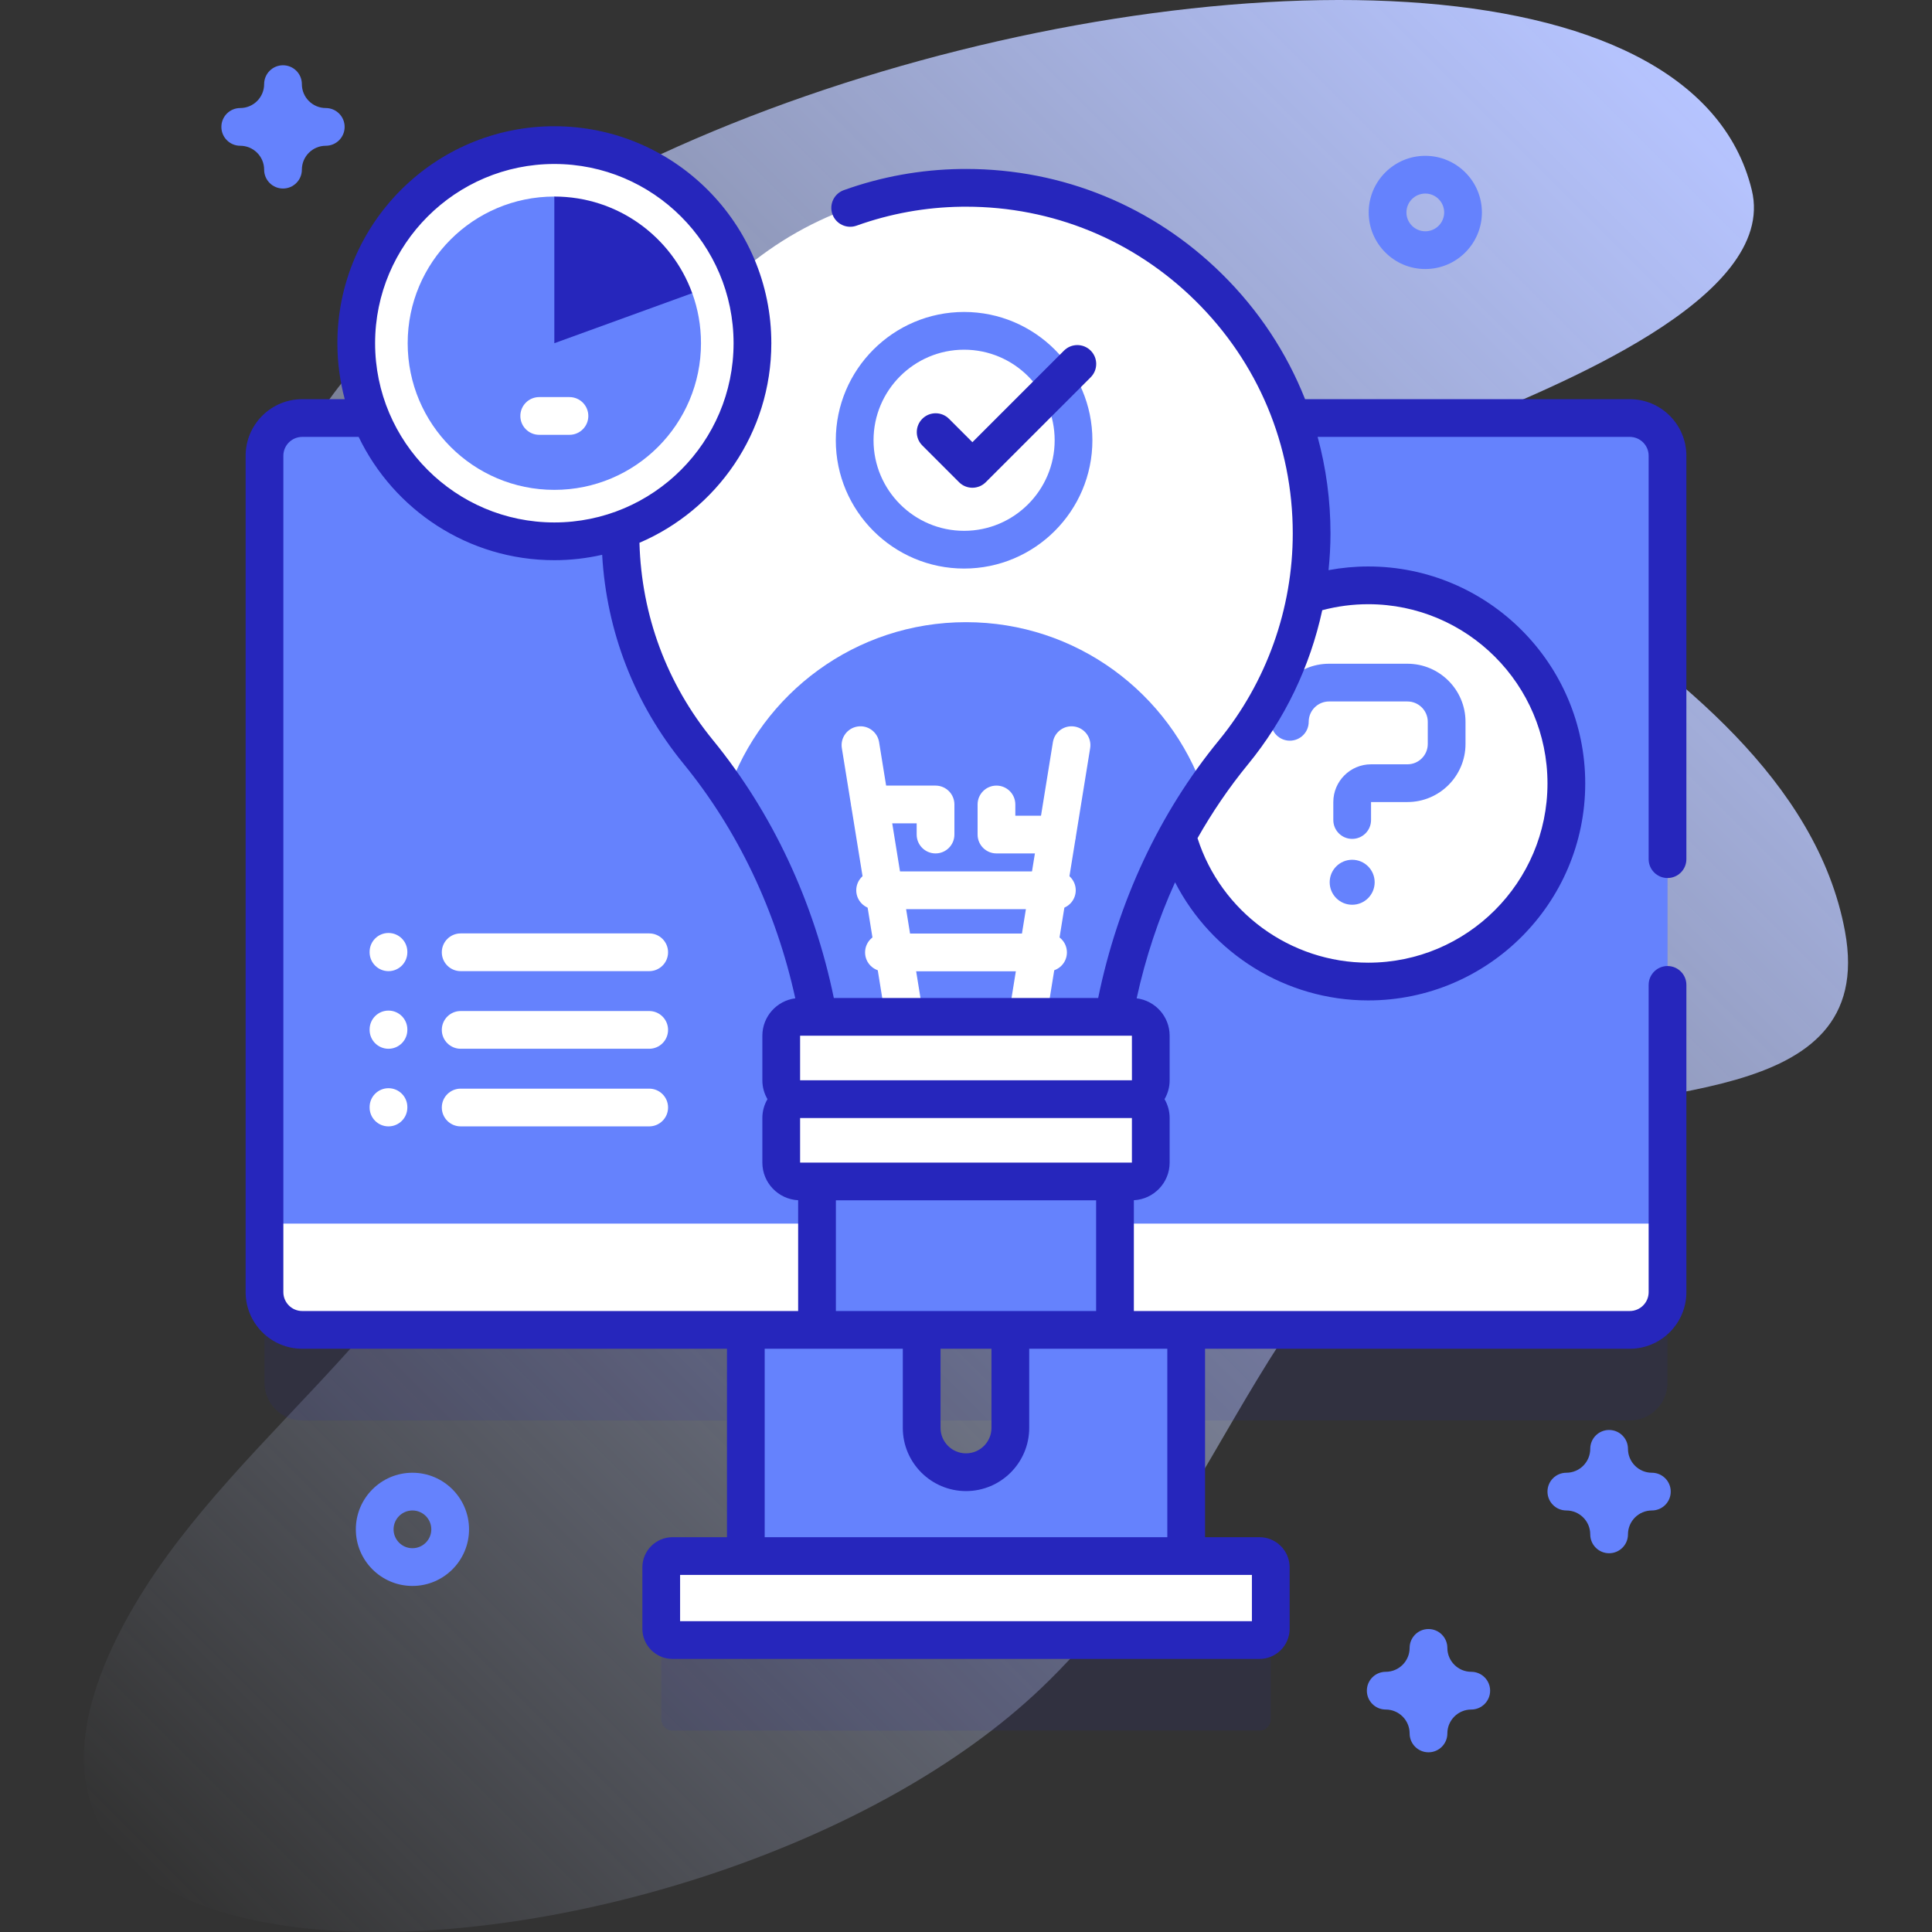
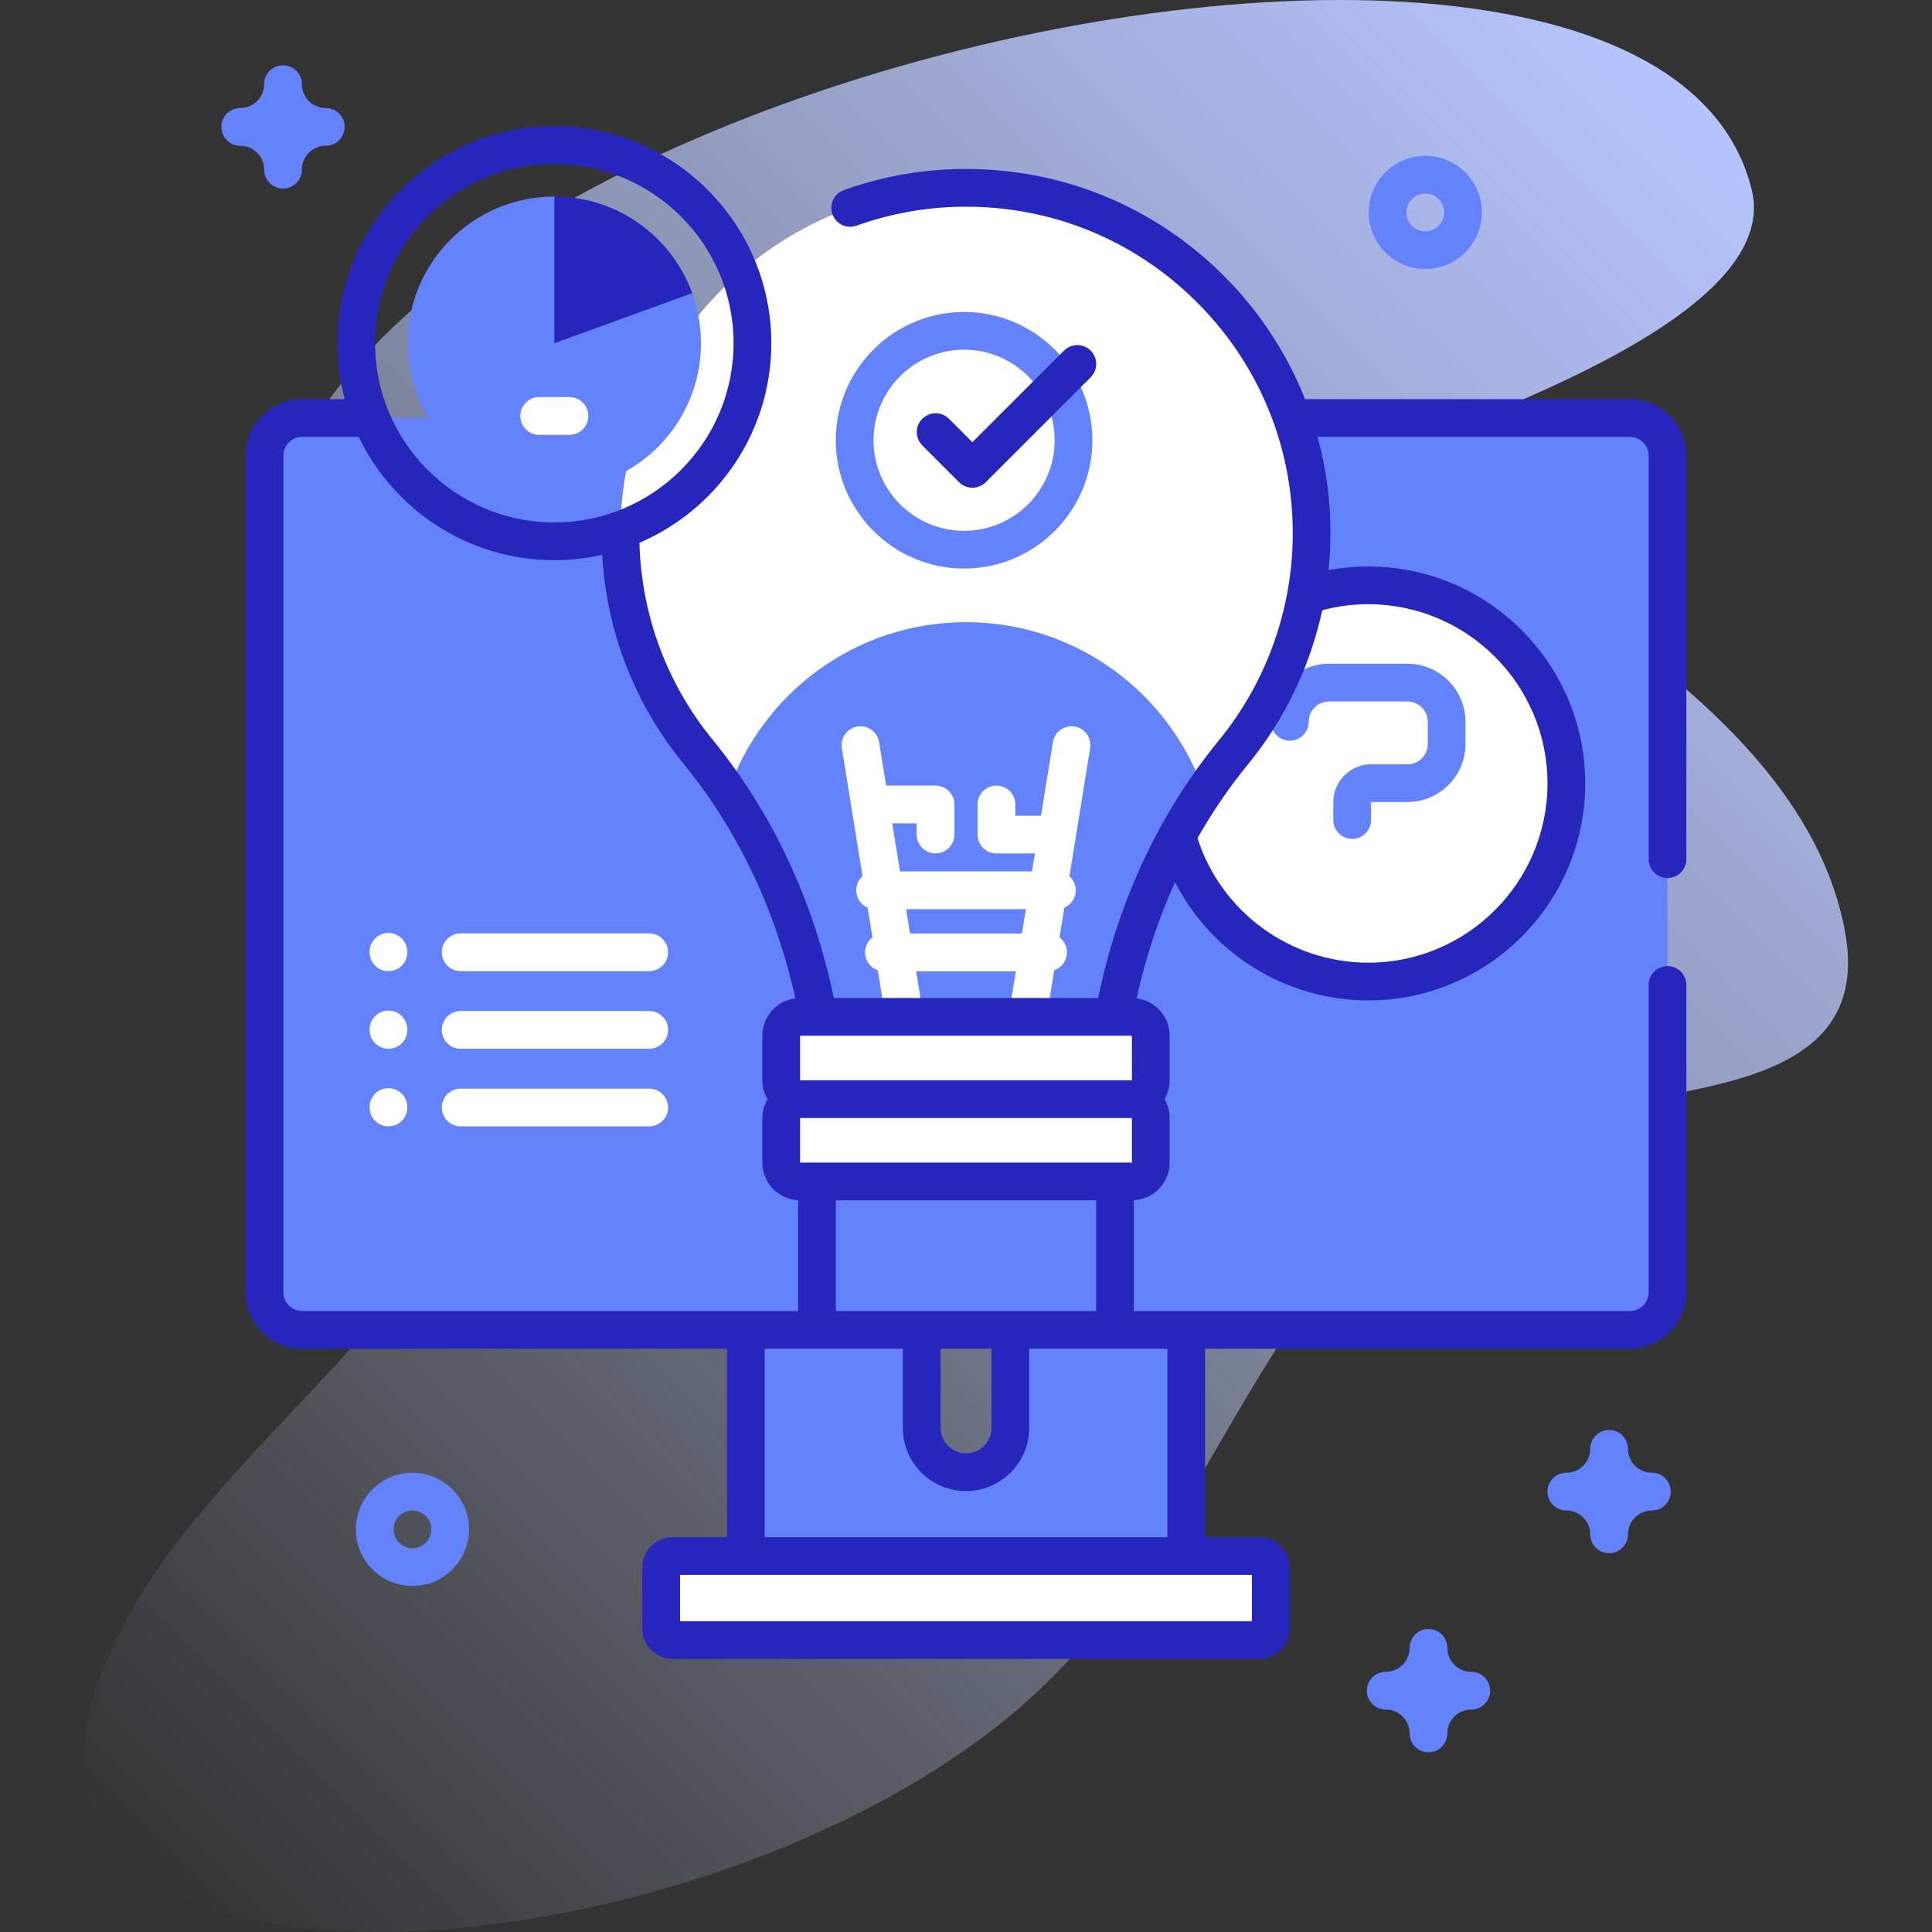
<svg xmlns="http://www.w3.org/2000/svg" id="Capa_1" enable-background="new 0 0 512 512" height="512" viewBox="0 0 512 512" width="512">
  <rect x="0" y="0" width="512" height="512" fill="#333333" stroke="none" />
  <linearGradient id="SVGID_1_" gradientUnits="userSpaceOnUse" x1="7.19" x2="448.807" y1="466.587" y2="24.971">
    <stop offset="0" stop-color="#d1ddff" stop-opacity="0" />
    <stop offset="1" stop-color="#b6c4ff" />
  </linearGradient>
  <g>
    <g>
      <path d="m488.943 246.83c-14.844-80.399-151.307-113.047-101.407-134.148 23.745-10.041 83.727-33.451 76.707-62.317-30.519-125.506-516.85 3.819-363.833 165.851 20.068 21.25 39.381 42.923 32.484 72.96-13.025 56.72-69.346 88.699-97.294 136.3-70.013 119.246 153.953 104.092 240.225 21.999 52.76-50.205 58.101-118.672 125.949-148.121 30.061-13.047 96.008-4.652 87.169-52.524z" fill="url(#SVGID_1_)" />
    </g>
    <g>
      <g>
        <g>
-           <path d="m431.908 134.783h-236.39c2.499-6.12 3.887-12.811 3.887-19.829 0-28.995-23.505-52.5-52.5-52.5s-52.5 23.505-52.5 52.5c0 7.019 1.388 13.71 3.887 19.829h-18.2c-5.523 0-10 4.477-10 10v221.649c0 5.523 4.477 10 10 10h117.559v59.938h-19.42c-1.657 0-3 1.343-3 3v16.265c0 1.657 1.343 3 3 3h155.537c1.657 0 3-1.343 3-3v-16.265c0-1.657-1.343-3-3-3h-19.417v-59.938h117.556c5.523 0 10-4.477 10-10v-221.649c.001-5.523-4.476-10-9.999-10zm-164.156 267.617c0 6.489-5.261 11.75-11.75 11.75s-11.75-5.261-11.75-11.75v-25.968h23.5z" fill="#2626bc" opacity=".1" />
          <g>
            <g>
              <path d="m314.352 344.33v68.04h-116.7v-68.04h46.6v34.07c0 6.489 5.261 11.75 11.75 11.75 6.489 0 11.75-5.261 11.75-11.75v-34.07z" fill="#6582fd" />
            </g>
            <g>
              <path d="m333.769 412.37h-155.538c-1.657 0-3 1.343-3 3v16.265c0 1.657 1.343 3 3 3h155.537c1.657 0 3-1.343 3-3v-16.265c.001-1.657-1.343-3-2.999-3z" fill="#fff" />
            </g>
            <g>
              <path d="m431.908 352.432h-351.816c-5.523 0-10-4.477-10-10v-221.649c0-5.523 4.477-10 10-10h351.815c5.523 0 10 4.477 10 10v221.649c.001 5.522-4.476 10-9.999 10z" fill="#6582fd" />
              <g>
                <g>
                  <circle cx="362.596" cy="207.615" fill="#fff" r="52.5" />
                  <g>
                    <g>
-                       <circle cx="358.341" cy="233.809" fill="#6582fd" r="5.96" />
-                     </g>
+                       </g>
                    <g>
                      <path d="m358.341 222.314c-2.761 0-5-2.238-5-5v-4.764c0-5.514 4.486-10 10-10h9.645c2.972 0 5.389-2.417 5.389-5.389v-5.874c0-2.972-2.417-5.39-5.389-5.39h-20.778c-2.972 0-5.389 2.418-5.389 5.39 0 2.762-2.239 5-5 5s-5-2.238-5-5c0-8.486 6.903-15.39 15.389-15.39h20.778c8.486 0 15.389 6.903 15.389 15.39v5.874c0 8.485-6.903 15.389-15.389 15.389h-9.645v4.764c0 2.762-2.239 5-5 5z" fill="#6582fd" />
                    </g>
                  </g>
                </g>
              </g>
-               <path d="m441.91 324.26v18.17c0 5.52-4.48 10-10 10h-351.82c-5.52 0-10-4.48-10-10v-18.17z" fill="#fff" />
            </g>
          </g>
        </g>
        <g>
          <path d="m254.695 49.784c-50.544.703-91.265 42.885-90.267 93.425.42 21.251 8.078 40.725 20.611 56.062 16.51 20.205 27.177 44.534 31.816 70.204h78.284c4.592-25.634 15.212-49.946 31.725-70.089 12.951-15.797 20.724-36.001 20.724-58.022.001-51.017-41.712-92.292-92.893-91.58z" fill="#fff" />
          <path d="m192.911 209.888c12.065 17.877 20.091 38.265 23.945 59.587h78.284c3.823-21.34 11.838-41.754 23.938-59.619-9.022-26.167-33.846-44.973-63.078-44.973-29.244 0-54.076 18.822-63.089 45.005z" fill="#6582fd" />
          <g>
            <g>
              <path d="m247.927 226.166c-2.761 0-5-2.238-5-5v-2.974h-12.29c-2.761 0-5-2.238-5-5s2.239-5 5-5h17.29c2.761 0 5 2.238 5 5v7.974c0 2.762-2.239 5-5 5z" fill="#fff" />
            </g>
            <g>
              <path d="m280.083 226.166h-16.01c-2.761 0-5-2.238-5-5v-7.974c0-2.762 2.239-5 5-5s5 2.238 5 5v2.974h11.01c2.761 0 5 2.238 5 5s-2.238 5-5 5z" fill="#fff" />
            </g>
          </g>
          <g>
            <g>
              <g>
                <path d="m239.672 274.477c-2.41 0-4.533-1.747-4.93-4.203l-11.644-72c-.441-2.726 1.412-5.293 4.138-5.733 2.73-.445 5.293 1.411 5.734 4.138l11.644 72c.441 2.726-1.412 5.293-4.138 5.733-.27.043-.538.065-.804.065z" fill="#fff" />
              </g>
            </g>
            <g>
              <g>
                <path d="m272.328 274.477c-.265 0-.534-.021-.804-.065-2.726-.44-4.579-3.008-4.138-5.733l11.644-72c.441-2.727 3.007-4.579 5.734-4.138 2.726.44 4.579 3.008 4.138 5.733l-11.644 72c-.398 2.455-2.52 4.203-4.93 4.203z" fill="#fff" />
              </g>
              <g>
                <g>
                  <g>
                    <path d="m280.083 240.938h-48.167c-2.761 0-5-2.238-5-5s2.239-5 5-5h48.167c2.761 0 5 2.238 5 5s-2.238 5-5 5z" fill="#fff" />
                  </g>
                </g>
                <g>
                  <g>
                    <path d="m277.745 257.401h-43.49c-2.761 0-5-2.238-5-5s2.239-5 5-5h43.49c2.761 0 5 2.238 5 5s-2.239 5-5 5z" fill="#fff" />
                  </g>
                </g>
              </g>
            </g>
          </g>
        </g>
        <g>
          <g>
            <g>
              <g>
                <g>
-                   <circle cx="146.905" cy="90.954" fill="#fff" r="52.5" />
                  <path d="m185.77 90.949c0 21.47-17.4 38.87-38.86 38.87-21.47 0-38.87-17.4-38.87-38.87 0-21.46 17.4-38.86 38.87-38.86l36.53 25.6h.01c1.5 4.14 2.32 8.6 2.32 13.26z" fill="#6582fd" />
                  <path d="m146.905 52.086v38.868l36.543-13.265c-5.422-14.934-19.735-25.603-36.543-25.603z" fill="#2626bc" />
                </g>
              </g>
            </g>
          </g>
          <g>
            <g>
              <path d="m150.912 115.233h-8.014c-2.761 0-5-2.238-5-5s2.239-5 5-5h8.014c2.761 0 5 2.238 5 5s-2.239 5-5 5z" fill="#fff" />
            </g>
          </g>
        </g>
        <g>
          <g>
            <path d="m255.496 150.674c-18.748 0-34-15.252-34-34s15.252-34 34-34 34 15.252 34 34-15.252 34-34 34zm0-58c-13.233 0-24 10.767-24 24s10.767 24 24 24 24-10.767 24-24-10.767-24-24-24z" fill="#6582fd" />
          </g>
          <g>
            <g>
              <path d="m257.698 129.258c-1.28 0-2.559-.488-3.536-1.465l-9.739-9.738c-1.953-1.952-1.953-5.118 0-7.07 1.952-1.953 5.118-1.953 7.071 0l6.203 6.202 24.273-24.272c1.954-1.953 5.119-1.952 7.071 0 1.953 1.952 1.953 5.118 0 7.07l-27.809 27.809c-.975.976-2.254 1.464-3.534 1.464z" fill="#2626bc" />
            </g>
          </g>
        </g>
        <path d="m299.966 291.287h-87.933c-2.761 0-5-2.239-5-5v-11.812c0-2.761 2.239-5 5-5h87.933c2.761 0 5 2.239 5 5v11.812c0 2.762-2.238 5-5 5z" fill="#fff" />
        <path d="m299.966 313.099h-87.933c-2.761 0-5-2.239-5-5v-11.812c0-2.761 2.239-5 5-5h87.933c2.761 0 5 2.239 5 5v11.812c0 2.762-2.238 5-5 5z" fill="#fff" />
        <g>
          <path d="m216.52 313.1h78.96v39.33h-78.96z" fill="#6582fd" />
          <path d="m441.908 232.686c2.761 0 5-2.238 5-5v-106.903c0-8.271-6.729-15-15-15h-86.053c-4.873-12.317-12.305-23.599-22.034-33.193-18.221-17.97-42.252-27.814-67.808-27.814-.46 0-.925.003-1.386.009-10.621.148-21.054 2.034-31.008 5.605-2.599.932-3.95 3.795-3.018 6.395.933 2.599 3.798 3.951 6.395 3.018 8.913-3.197 18.256-4.886 27.771-5.019.416-.005.829-.008 1.243-.008 22.911 0 44.457 8.826 60.79 24.935 16.632 16.401 25.792 38.298 25.792 61.654 0 19.963-6.958 39.443-19.59 54.853-15.743 19.202-26.744 42.729-31.978 68.259h-70.053c-5.27-25.519-16.298-49.083-32.057-68.368-12.206-14.937-18.916-32.996-19.455-52.266 20.527-8.786 34.948-29.182 34.948-52.887 0-31.706-25.794-57.5-57.5-57.5s-57.5 25.794-57.5 57.5c0 5.127.684 10.095 1.949 14.829h-11.264c-8.271 0-15 6.729-15 15v221.648c0 8.271 6.729 15 15 15h112.559v49.938h-14.42c-4.411 0-8 3.589-8 8v16.265c0 4.411 3.589 8 8 8h155.537c4.411 0 8-3.589 8-8v-16.266c0-4.411-3.589-8-8-8h-14.42v-49.938h112.559c8.271 0 15-6.729 15-15v-81.422c0-2.762-2.239-5-5-5s-5 2.238-5 5v81.422c0 2.757-2.243 5-5 5h-131.425v-29.358c5.274-.271 9.484-4.635 9.484-9.974v-11.812c0-1.822-.498-3.527-1.353-5 .855-1.473 1.353-3.178 1.353-5v-11.812c0-5.087-3.821-9.29-8.742-9.912 2.336-10.715 5.766-21.025 10.178-30.747 9.681 18.881 29.351 31.304 51.197 31.304 31.706 0 57.5-25.794 57.5-57.5s-25.794-57.5-57.5-57.5c-3.549 0-7.067.334-10.525.975.328-3.225.515-6.471.515-9.731 0-8.769-1.162-17.353-3.406-25.581h82.724c2.757 0 5 2.243 5 5v106.902c.001 2.761 2.239 5 5.001 5zm-229.874 41.79h87.933l.006 11.812h-87.939zm0 21.811h87.933v11.813h-87.933zm9.484 51.145v-29.332h68.965v29.332zm41.233 10v20.968c0 3.722-3.028 6.75-6.75 6.75s-6.75-3.028-6.75-6.75v-20.969h13.5zm-115.846-313.978c26.191 0 47.5 21.309 47.5 47.5s-21.309 47.5-47.5 47.5-47.5-21.309-47.5-47.5 21.309-47.5 47.5-47.5zm-66.813 303.978c-2.757 0-5-2.243-5-5v-221.649c0-2.757 2.243-5 5-5h14.957c9.283 19.309 29.038 32.671 51.856 32.671 4.355 0 8.593-.503 12.674-1.425 1.167 20.406 8.586 39.493 21.589 55.406 14.343 17.552 24.502 38.932 29.594 62.13-4.915.628-8.729 4.828-8.729 9.91v11.812c0 1.822.498 3.527 1.353 5-.855 1.473-1.353 3.178-1.353 5v11.813c0 5.339 4.21 9.703 9.484 9.974v29.358zm251.677 69.938v12.265h-151.538v-12.265zm-22.42-59.938v49.938h-106.698v-49.938h36.6v20.968c0 9.236 7.514 16.75 16.75 16.75s16.75-7.514 16.75-16.75v-20.969h36.598zm53.251-197.312c26.191 0 47.5 21.309 47.5 47.5s-21.309 47.5-47.5 47.5c-20.678 0-38.996-13.469-45.245-32.998 3.931-6.931 8.394-13.487 13.378-19.565 9.744-11.886 16.457-25.942 19.676-40.845 3.964-1.051 8.052-1.592 12.191-1.592z" fill="#2626bc" />
        </g>
        <g>
          <g>
            <g>
              <path d="m102.952 257.363c-2.761 0-5-2.238-5-5v-.115c0-2.762 2.239-5 5-5s5 2.238 5 5v.115c0 2.762-2.239 5-5 5z" fill="#fff" />
            </g>
            <g>
              <path d="m172.044 257.363h-49.96c-2.761 0-5-2.238-5-5s2.239-5 5-5h49.96c2.761 0 5 2.238 5 5s-2.238 5-5 5z" fill="#fff" />
            </g>
          </g>
          <g>
            <g>
              <path d="m102.952 277.933c-2.761 0-5-2.238-5-5v-.115c0-2.762 2.239-5 5-5s5 2.238 5 5v.115c0 2.761-2.239 5-5 5z" fill="#fff" />
            </g>
            <g>
              <path d="m172.044 277.933h-49.96c-2.761 0-5-2.238-5-5s2.239-5 5-5h49.96c2.761 0 5 2.238 5 5s-2.238 5-5 5z" fill="#fff" />
            </g>
          </g>
          <g>
            <g>
              <path d="m102.952 298.502c-2.761 0-5-2.238-5-5v-.115c0-2.762 2.239-5 5-5s5 2.238 5 5v.115c0 2.762-2.239 5-5 5z" fill="#fff" />
            </g>
            <g>
              <path d="m172.044 298.502h-49.96c-2.761 0-5-2.238-5-5s2.239-5 5-5h49.96c2.761 0 5 2.238 5 5s-2.238 5-5 5z" fill="#fff" />
            </g>
          </g>
        </g>
      </g>
      <g>
        <path d="m74.999 49.962c-2.761 0-5-2.238-5-5 0-3.492-2.841-6.333-6.333-6.333-2.761 0-5-2.238-5-5s2.239-5 5-5c3.492 0 6.333-2.842 6.333-6.334 0-2.762 2.239-5 5-5s5 2.238 5 5c0 3.492 2.841 6.334 6.333 6.334 2.761 0 5 2.238 5 5s-2.239 5-5 5c-3.492 0-6.333 2.841-6.333 6.333 0 2.762-2.239 5-5 5z" fill="#6582fd" />
      </g>
      <g>
        <path d="m378.566 464.378c-2.761 0-5-2.238-5-5 0-3.492-2.841-6.333-6.333-6.333-2.761 0-5-2.238-5-5s2.239-5 5-5c3.492 0 6.333-2.842 6.333-6.334 0-2.762 2.239-5 5-5s5 2.238 5 5c0 3.492 2.841 6.334 6.333 6.334 2.761 0 5 2.238 5 5s-2.239 5-5 5c-3.492 0-6.333 2.841-6.333 6.333 0 2.762-2.238 5-5 5z" fill="#6582fd" />
      </g>
      <g>
        <path d="m426.43 411.624c-2.761 0-5-2.238-5-5 0-3.492-2.841-6.333-6.333-6.333-2.761 0-5-2.238-5-5s2.239-5 5-5c3.492 0 6.333-2.842 6.333-6.334 0-2.762 2.239-5 5-5s5 2.238 5 5c0 3.492 2.841 6.334 6.333 6.334 2.761 0 5 2.238 5 5s-2.239 5-5 5c-3.492 0-6.333 2.841-6.333 6.333 0 2.762-2.239 5-5 5z" fill="#6582fd" />
      </g>
      <g>
        <path d="m377.719 71.295c-8.271 0-15-6.729-15-15s6.729-15 15-15 15 6.729 15 15-6.729 15-15 15zm0-20c-2.757 0-5 2.243-5 5s2.243 5 5 5 5-2.243 5-5-2.243-5-5-5z" fill="#6582fd" />
      </g>
      <g>
        <path d="m109.301 420.291c-8.271 0-15-6.729-15-15s6.729-15 15-15 15 6.729 15 15-6.729 15-15 15zm0-20c-2.757 0-5 2.243-5 5s2.243 5 5 5 5-2.243 5-5-2.243-5-5-5z" fill="#6582fd" />
      </g>
    </g>
  </g>
</svg>